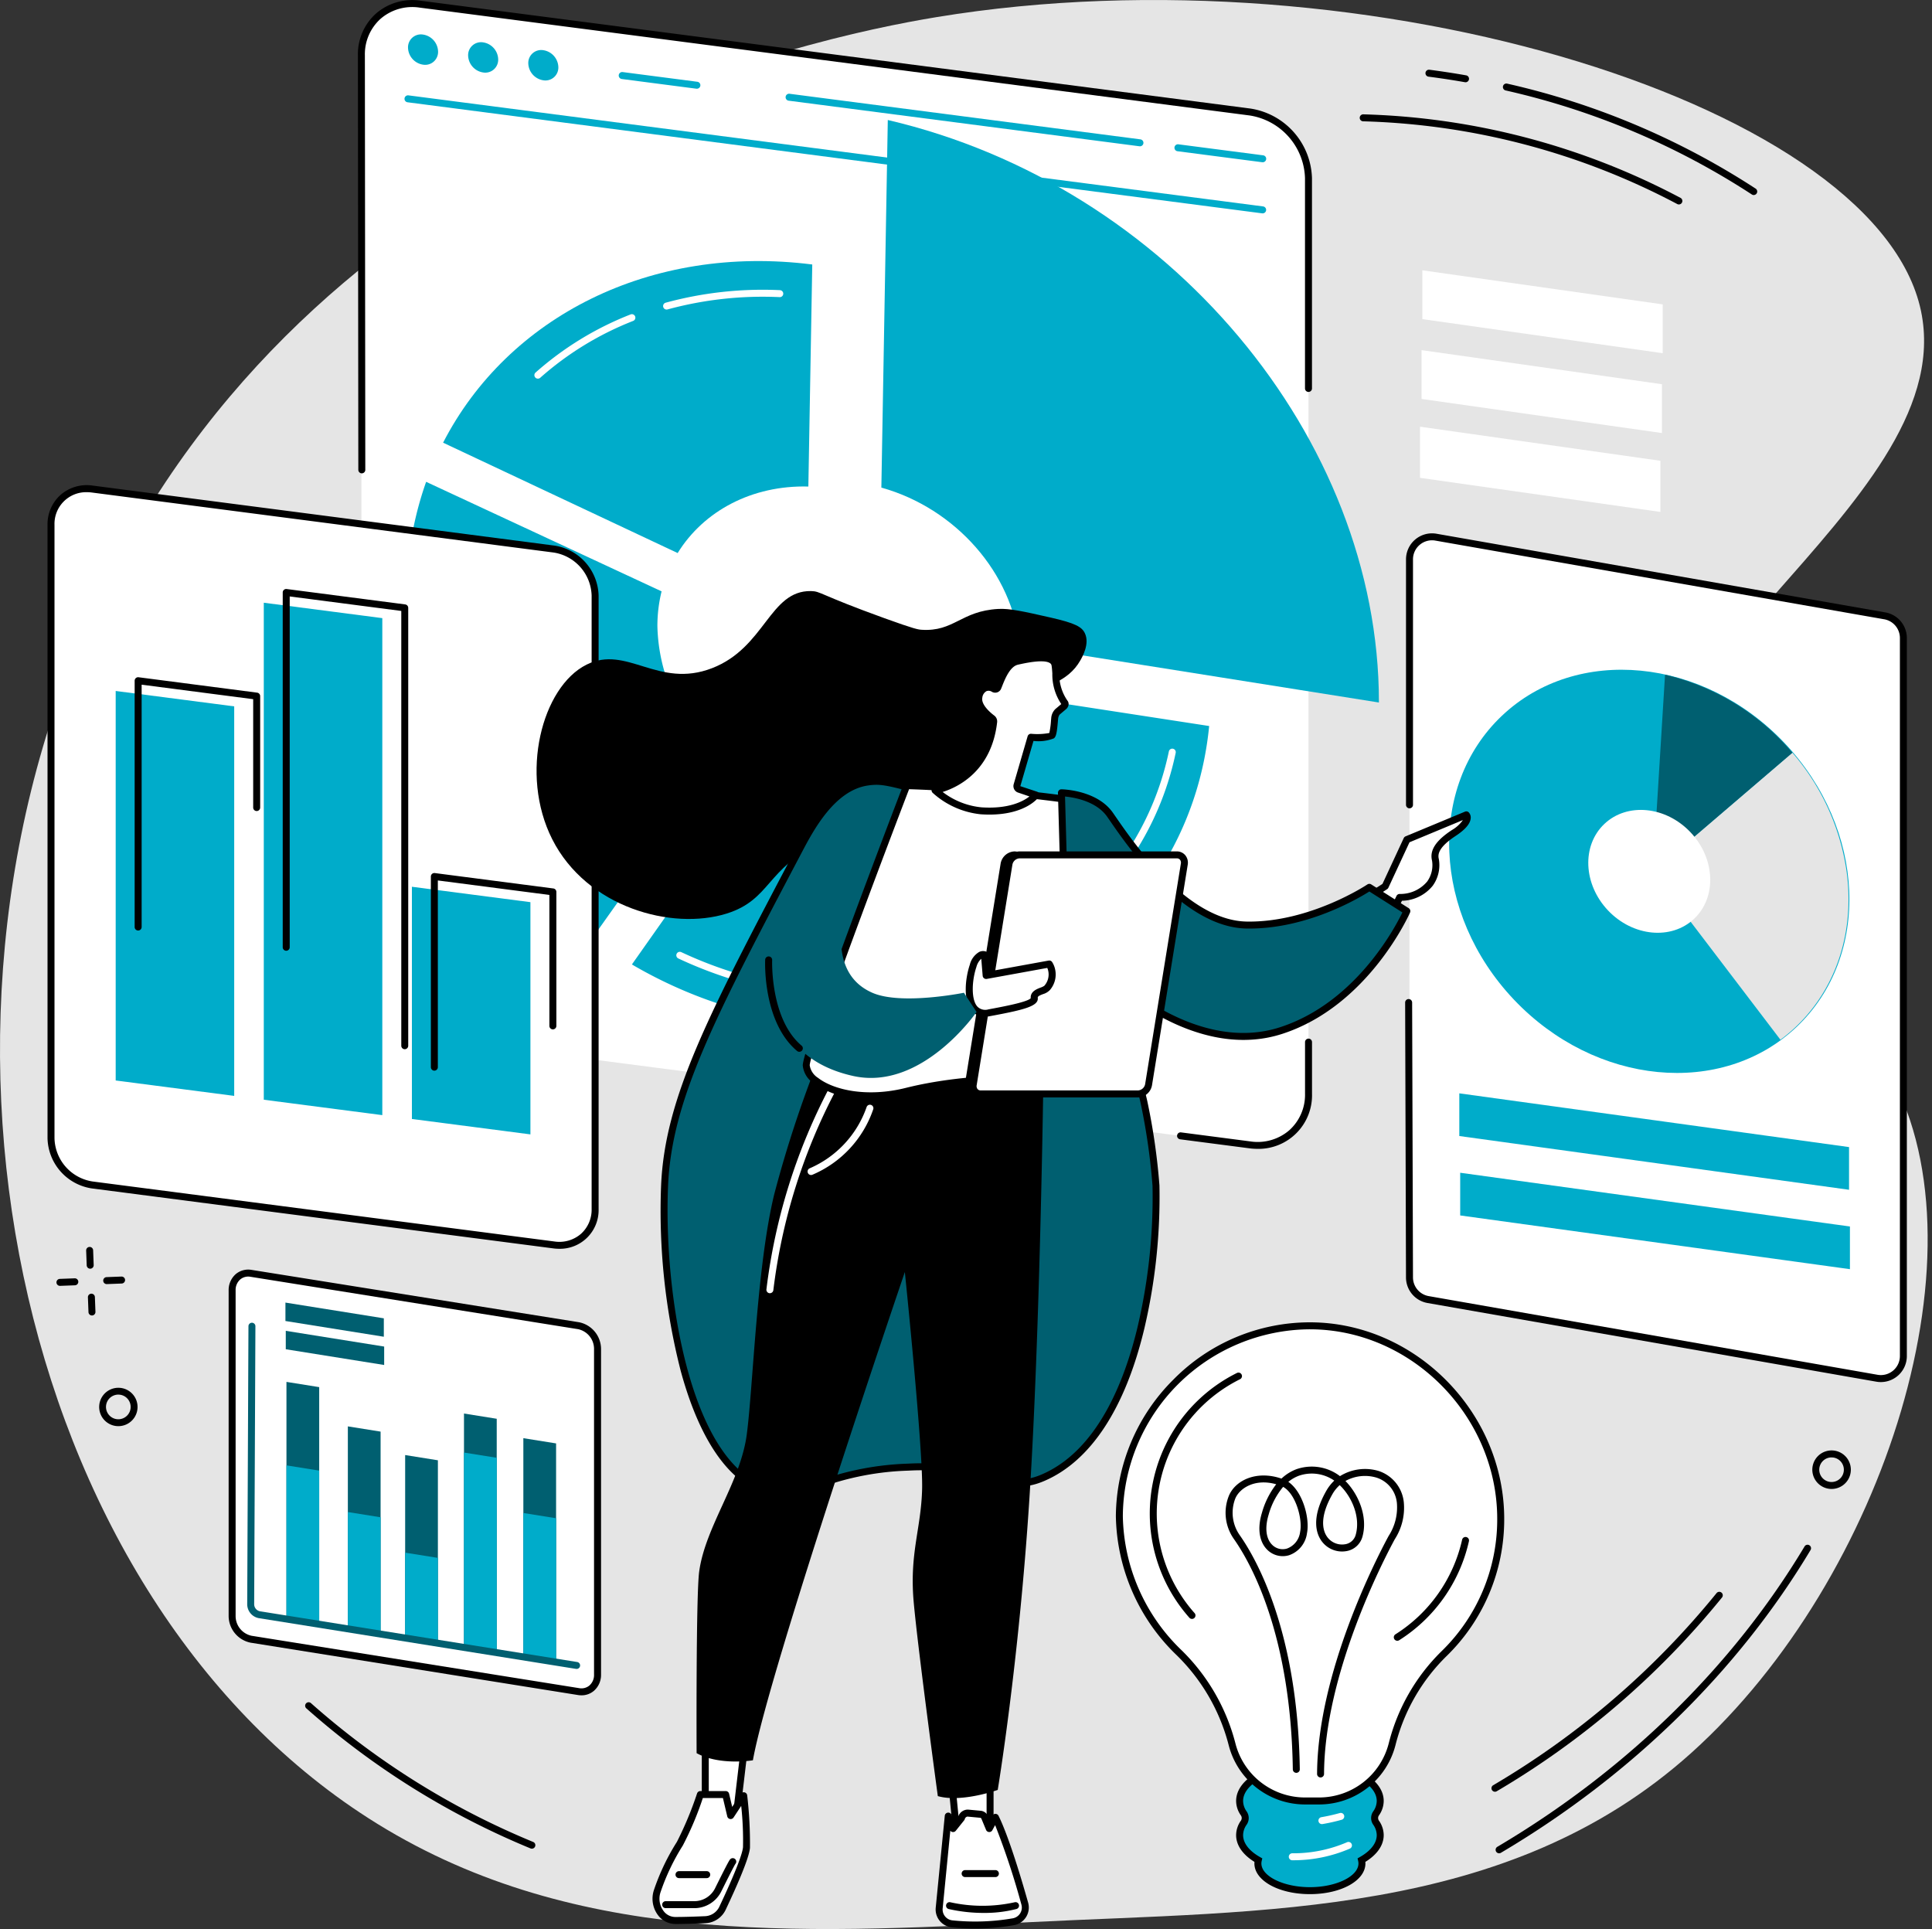
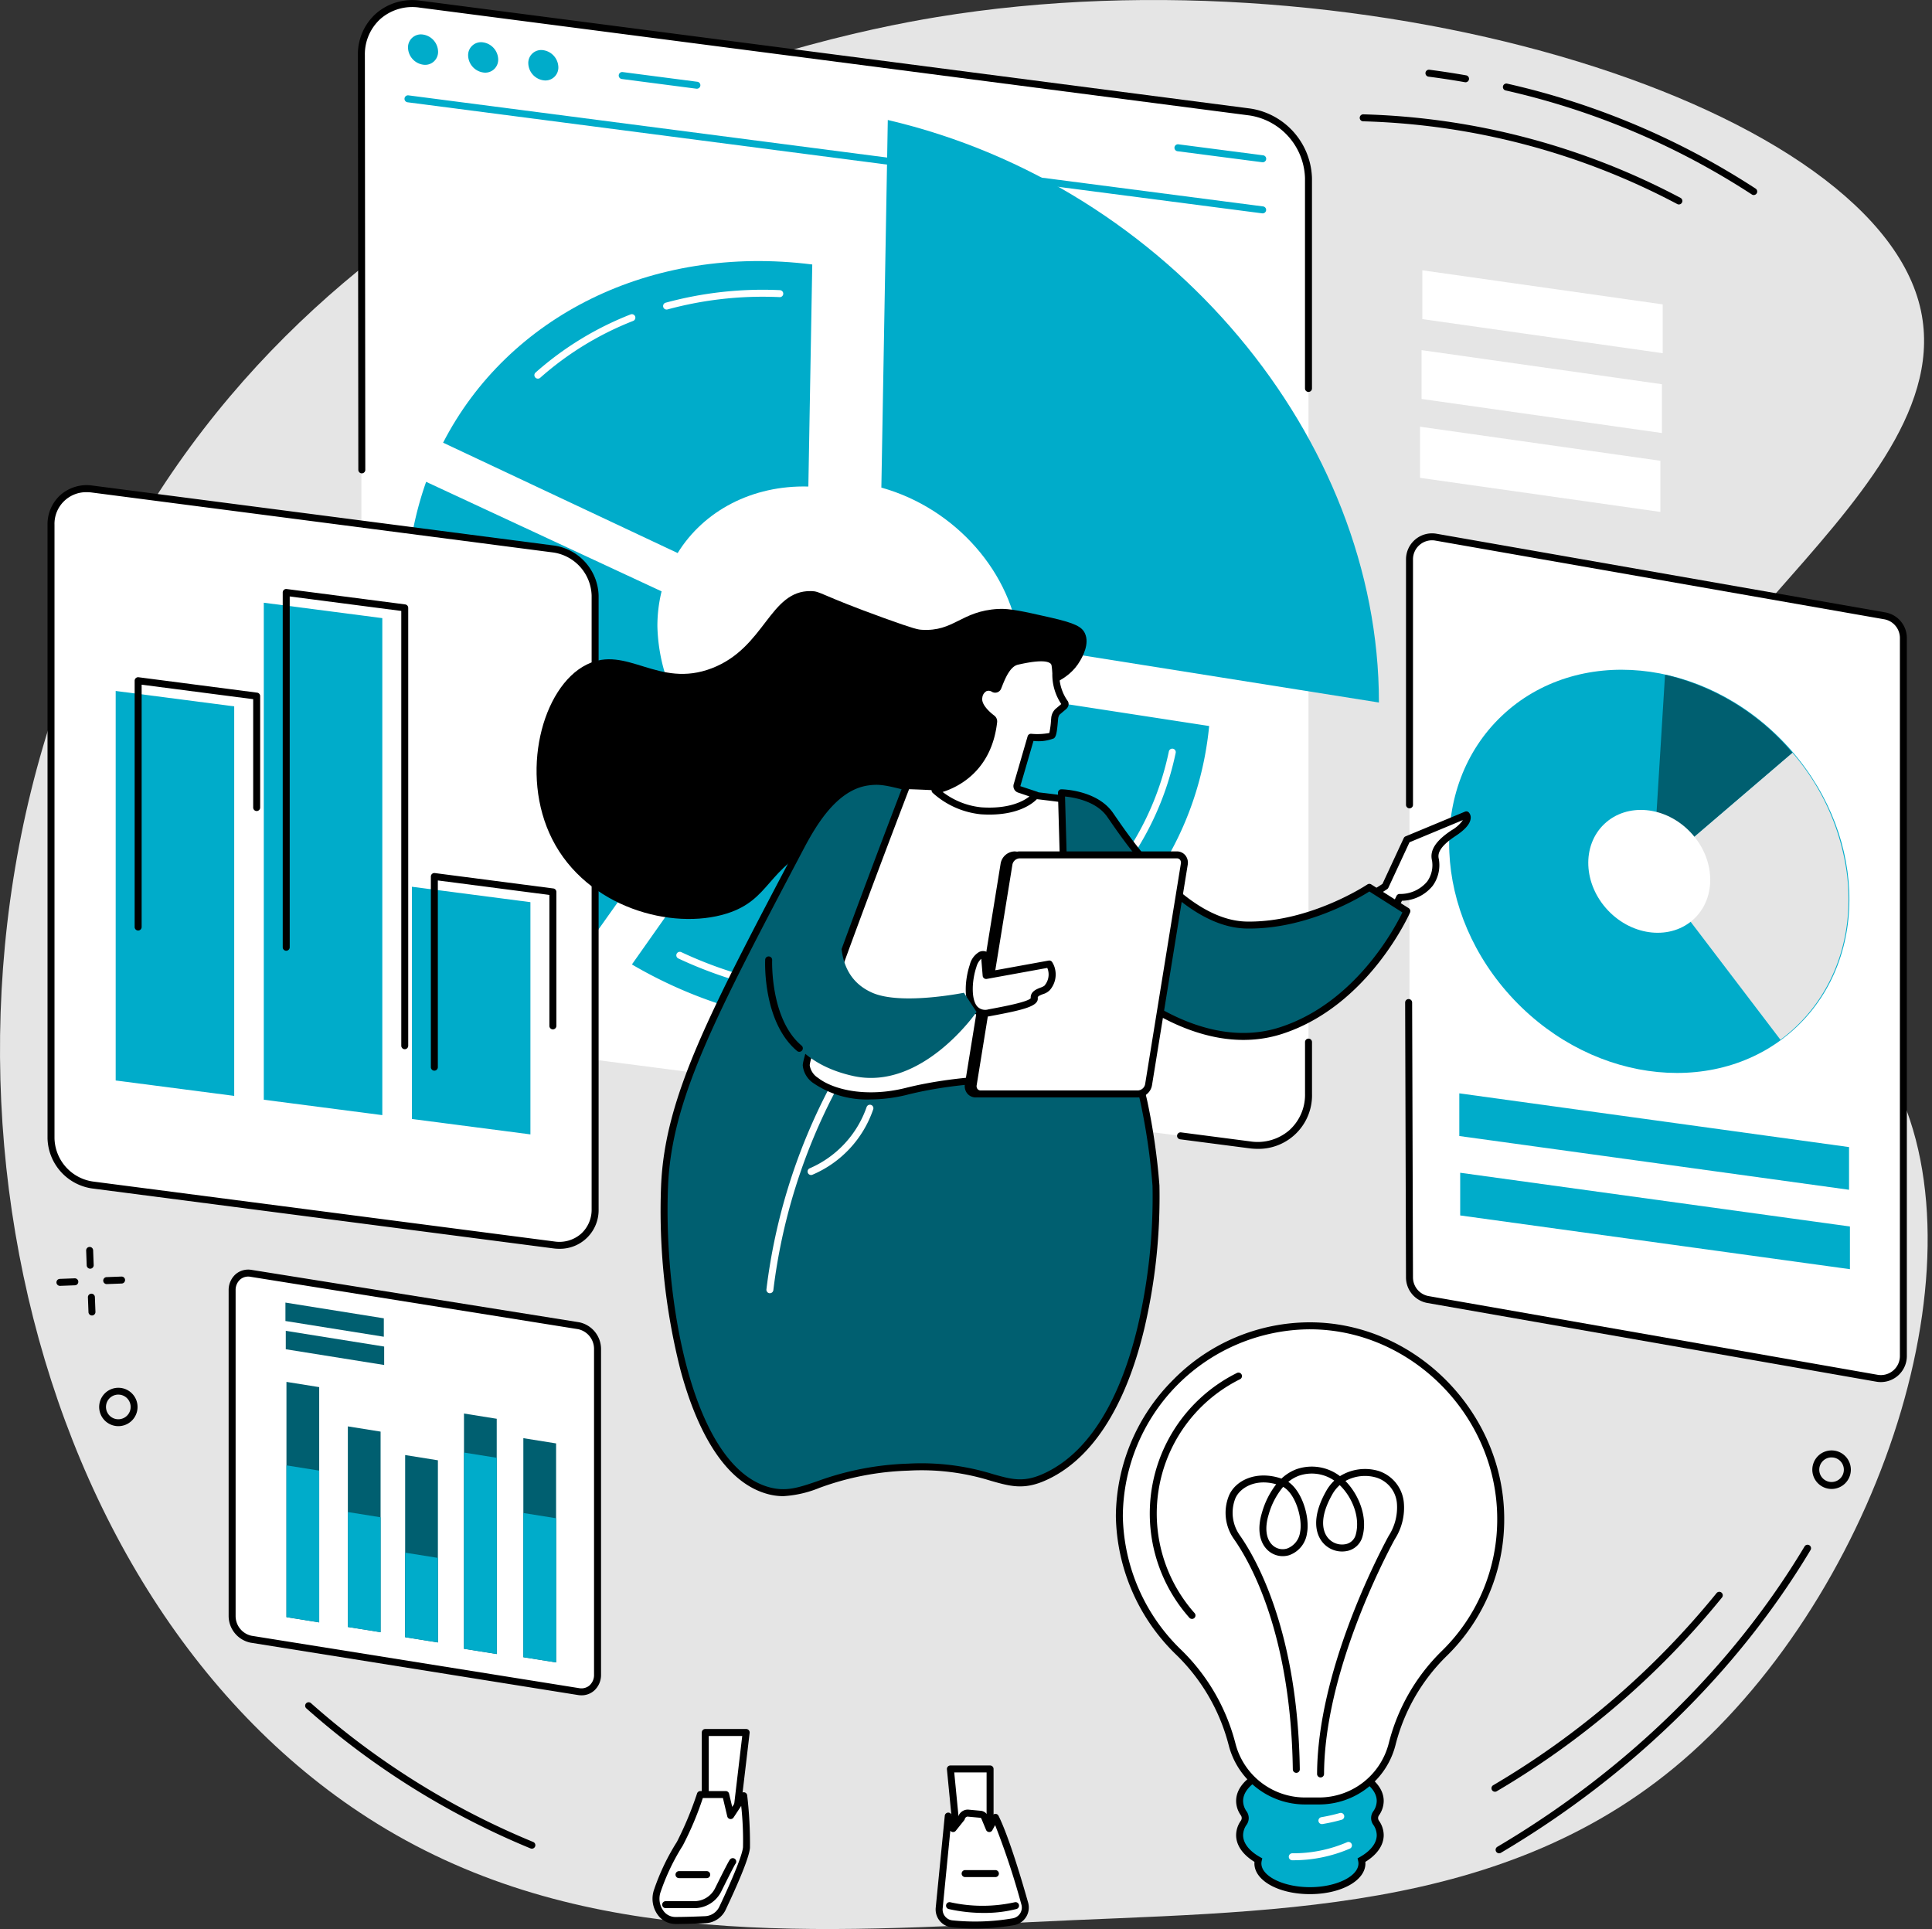
<svg xmlns="http://www.w3.org/2000/svg" width="272.586" height="272.154" viewBox="0 0 272.586 272.154">
  <rect x="0" y="0" width="272.586" height="272.154" fill="#333333" stroke="none" />
  <g id="Competitive_intelligence" data-name="Competitive intelligence" transform="translate(-2427.468 -187.034)">
    <path id="Path_952" data-name="Path 952" d="M2660.466,309.927c-9.344-26.637,42.912-51.128,38.165-78.343-5.136-29.447-78.049-52.19-139.036-42.133-18.3,3.017-85.389,17.406-116.673,79.163-31.067,61.33-13.483,142.883,36.535,174.942,28.036,17.97,60.164,16.343,93.453,14.657,32.757-1.659,67.26-.535,93.245-23.928,27.263-24.545,42.392-71.75,27.343-96.833C2683.639,321.018,2665.489,324.249,2660.466,309.927Z" fill="#e5e5e5" />
    <g id="Group_230" data-name="Group 230" transform="translate(2627.818 225.169)">
      <path id="Path_953" data-name="Path 953" d="M3072.813,314.92l-33.917-4.809v-6.887l33.917,4.809Z" transform="translate(-3038.57 -303.224)" fill="#fff" />
      <path id="Path_954" data-name="Path 954" d="M3072.48,349.24l-33.917-4.809v-6.887l33.917,4.809Z" transform="translate(-3038.346 -326.281)" fill="#fff" />
      <path id="Path_955" data-name="Path 955" d="M3071.818,382.477l-33.917-4.809v-7.215l33.917,4.809Z" transform="translate(-3037.901 -348.388)" fill="#fff" />
    </g>
    <g id="Group_236" data-name="Group 236" transform="translate(2584.906 373.592)">
      <g id="Group_235" data-name="Group 235" transform="translate(0 0)">
        <g id="Group_233" data-name="Group 233">
          <g id="Group_231" data-name="Group 231" transform="translate(16.967 61.843)">
            <path id="Path_956" data-name="Path 956" d="M2979.6,953.624a1.145,1.145,0,0,1,0-1.307,3.078,3.078,0,0,0,.583-1.757c0-2.867-4.441-5.19-9.919-5.19s-9.918,2.324-9.918,5.19a3.078,3.078,0,0,0,.583,1.757,1.146,1.146,0,0,1,0,1.307,3.078,3.078,0,0,0-.583,1.757c0,1.36,1,2.6,2.635,3.523a2.059,2.059,0,0,0-.057.471c0,2.122,3.286,3.841,7.34,3.841s7.34-1.719,7.34-3.841a2.059,2.059,0,0,0-.057-.471c1.635-.926,2.636-2.163,2.636-3.523A3.078,3.078,0,0,0,2979.6,953.624Z" transform="translate(-2959.857 -944.878)" fill="#00acca" />
            <path id="Path_957" data-name="Path 957" d="M2969.261,962.7c-4.392,0-7.832-1.9-7.832-4.333q0-.107.01-.217c-1.673-1.031-2.589-2.362-2.589-3.776a3.556,3.556,0,0,1,.669-2.036.648.648,0,0,0,0-.75,3.555,3.555,0,0,1-.669-2.035c0-3.187,4.573-5.683,10.411-5.683s10.411,2.5,10.411,5.683a3.555,3.555,0,0,1-.67,2.036.649.649,0,0,0,0,.749,3.555,3.555,0,0,1,.67,2.036c0,1.414-.916,2.745-2.589,3.776.007.073.01.146.01.217C2977.093,960.8,2973.652,962.7,2969.261,962.7Zm0-17.845c-5.109,0-9.426,2.151-9.426,4.7a2.59,2.59,0,0,0,.5,1.478,1.636,1.636,0,0,1,0,1.865,2.589,2.589,0,0,0-.5,1.478c0,1.125.847,2.224,2.385,3.094l.321.182-.083.358a1.578,1.578,0,0,0-.044.359c0,1.815,3.136,3.349,6.848,3.349s6.848-1.533,6.848-3.349a1.562,1.562,0,0,0-.044-.358l-.084-.359.321-.182c1.539-.87,2.386-1.969,2.386-3.094a2.592,2.592,0,0,0-.5-1.478,1.635,1.635,0,0,1,0-1.865,2.593,2.593,0,0,0,.5-1.478C2978.687,947.006,2974.371,944.855,2969.261,944.855Z" transform="translate(-2958.85 -943.87)" />
          </g>
          <g id="Group_232" data-name="Group 232">
            <path id="Path_958" data-name="Path 958" d="M2962.461,784.184c0-14.7-12.235-27.239-26.934-27.239a27.156,27.156,0,0,0-26.872,26.872c-.05,7.471,3.554,14.42,8.468,19.283a27.708,27.708,0,0,1,7.383,12.694l.06.233a10.629,10.629,0,0,0,10.287,7.954h1.984a10.629,10.629,0,0,0,10.287-7.954l.037-.141a27.2,27.2,0,0,1,7.27-12.651A26.533,26.533,0,0,0,2962.461,784.184Z" transform="translate(-2908.162 -756.453)" fill="#fff" />
            <path id="Path_959" data-name="Path 959" d="M2935.829,823.466h-1.984a11.123,11.123,0,0,1-10.763-8.323l-.061-.233a27.241,27.241,0,0,0-7.253-12.468,27.84,27.84,0,0,1-8.614-19.636,27.439,27.439,0,0,1,8.115-19.282,27.054,27.054,0,0,1,19.25-8.079c14.867,0,27.427,12.7,27.427,27.732a26.9,26.9,0,0,1-8.178,19.4A26.7,26.7,0,0,0,2946.629,815l-.037.141A11.123,11.123,0,0,1,2935.829,823.466Zm-1.311-67.037a26.537,26.537,0,0,0-26.38,26.383,26.852,26.852,0,0,0,8.322,18.93,28.231,28.231,0,0,1,7.513,12.92l.061.233a10.138,10.138,0,0,0,9.811,7.586h1.984a10.138,10.138,0,0,0,9.811-7.586l.037-.142a27.685,27.685,0,0,1,7.4-12.879,25.922,25.922,0,0,0,7.882-18.7C2960.96,768.678,2948.852,756.43,2934.518,756.43Z" transform="translate(-2907.154 -755.445)" />
          </g>
        </g>
        <g id="Group_234" data-name="Group 234" transform="translate(4.784 7.093)">
          <path id="Path_960" data-name="Path 960" d="M2967.7,861.3h0a.492.492,0,0,1-.49-.494c.058-14.318,8.419-30.483,10.094-33.578a7.4,7.4,0,0,0,1.168-4.628,4.16,4.16,0,0,0-2.858-3.595,5.707,5.707,0,0,0-4.405.469c1.9,1.926,3.186,5.114,2.394,7.881a2.818,2.818,0,0,1-2.311,2.022,3.565,3.565,0,0,1-3.485-1.483c-.677-.968-1.488-3.166.694-7.016a6.135,6.135,0,0,1,1.134-1.456c-.07-.049-.141-.1-.213-.141a5.559,5.559,0,0,0-4.787-.545,5.2,5.2,0,0,0-1.483.861c2.037,1.391,3.057,5.147,2.632,7.256a3.809,3.809,0,0,1-2.526,3.095,3.1,3.1,0,0,1-3.094-.788c-1.129-1.132-1.4-3.03-.733-5.206a11.751,11.751,0,0,1,2.013-4.018c-3.062-.865-5.2.6-5.779,2.028a5.505,5.505,0,0,0,.64,5.166c2.452,3.5,8.186,13.736,8.467,33.019a.492.492,0,1,1-.985.014c-.277-19.011-5.888-29.04-8.288-32.469a6.415,6.415,0,0,1-.746-6.1c.889-2.2,3.887-3.67,7.433-2.458a6.313,6.313,0,0,1,2.106-1.323,6.566,6.566,0,0,1,5.656.635c.165.1.329.219.49.343a6.7,6.7,0,0,1,5.476-.724,5.191,5.191,0,0,1,3.528,4.368,8.19,8.19,0,0,1-1.273,5.262c-1.656,3.059-9.918,19.03-9.976,33.112A.492.492,0,0,1,2967.7,861.3Zm-5.277-41a10.524,10.524,0,0,0-2.052,3.94c-.553,1.818-.375,3.358.489,4.225a2.092,2.092,0,0,0,2.112.54,2.862,2.862,0,0,0,1.845-2.347C2965.18,824.839,2964.21,821.3,2962.419,820.3Zm7.979-.245a5.128,5.128,0,0,0-1.046,1.308c-1.915,3.379-1.288,5.188-.744,5.966a2.578,2.578,0,0,0,2.516,1.076,1.831,1.831,0,0,0,1.527-1.321C2973.36,824.606,2972.147,821.731,2970.4,820.054Z" transform="translate(-2943.605 -804.182)" />
-           <path id="Path_961" data-name="Path 961" d="M3027.131,862.36a.492.492,0,0,1-.263-.909,21.31,21.31,0,0,0,9.407-13.348.492.492,0,0,1,.962.213,22.3,22.3,0,0,1-9.844,13.969A.49.49,0,0,1,3027.131,862.36Z" transform="translate(-2992.207 -824.526)" />
          <path id="Path_962" data-name="Path 962" d="M2927.687,811.808a.491.491,0,0,1-.368-.165,22.139,22.139,0,0,1,6.709-34.534.492.492,0,1,1,.438.882,21.155,21.155,0,0,0-6.411,33,.492.492,0,0,1-.367.819Z" transform="translate(-2921.731 -777.057)" />
          <path id="Path_963" data-name="Path 963" d="M2994.727,967.906a.492.492,0,0,1-.083-.977,25.5,25.5,0,0,0,2.608-.586.492.492,0,0,1,.267.948,26.556,26.556,0,0,1-2.709.609A.512.512,0,0,1,2994.727,967.906Z" transform="translate(-2970.438 -904.205)" fill="#fff" />
          <path id="Path_964" data-name="Path 964" d="M2981.986,981.391a.492.492,0,0,1,0-.985,19.124,19.124,0,0,0,7.716-1.554.492.492,0,0,1,.417.892,20.11,20.11,0,0,1-8.125,1.646Z" transform="translate(-2961.879 -912.59)" fill="#fff" />
        </g>
      </g>
    </g>
    <g id="Group_256" data-name="Group 256" transform="translate(2434.17 187.054)">
      <g id="Group_244" data-name="Group 244" transform="translate(43.795 0)">
        <g id="Group_239" data-name="Group 239">
          <path id="Path_965" data-name="Path 965" d="M2708.175,203.883l-117.082-15.214a7.106,7.106,0,0,0-8.272,7.2V325.045a9.711,9.711,0,0,0,8.272,9.347l117.082,15.214a7.106,7.106,0,0,0,8.272-7.2V213.229A9.711,9.711,0,0,0,2708.175,203.883Z" transform="translate(-2582.329 -188.105)" fill="#fff" />
          <g id="Group_238" data-name="Group 238" transform="translate(6.575 4.843)">
            <path id="Path_966" data-name="Path 966" d="M2722.429,244.653a.529.529,0,0,1-.064,0l-120.582-15.669a.492.492,0,0,1,.127-.976l120.581,15.669a.492.492,0,0,1-.063.98Z" transform="translate(-2601.354 -219.417)" fill="#00acca" />
            <g id="Group_237" data-name="Group 237" transform="translate(0.492)">
              <path id="Path_967" data-name="Path 967" d="M2607.1,204.265a1.822,1.822,0,0,1-2.121,1.845,2.49,2.49,0,0,1-2.121-2.4,1.822,1.822,0,0,1,2.121-1.846A2.49,2.49,0,0,1,2607.1,204.265Z" transform="translate(-2602.855 -201.85)" fill="#00acca" />
              <path id="Path_968" data-name="Path 968" d="M2632.947,207.624a1.822,1.822,0,0,1-2.121,1.845,2.49,2.49,0,0,1-2.121-2.4,1.822,1.822,0,0,1,2.121-1.846A2.49,2.49,0,0,1,2632.947,207.624Z" transform="translate(-2620.221 -204.107)" fill="#00acca" />
              <path id="Path_969" data-name="Path 969" d="M2658.8,210.983a1.822,1.822,0,0,1-2.121,1.845,2.49,2.49,0,0,1-2.121-2.4,1.823,1.823,0,0,1,2.121-1.846A2.49,2.49,0,0,1,2658.8,210.983Z" transform="translate(-2637.586 -206.363)" fill="#00acca" />
            </g>
            <path id="Path_970" data-name="Path 970" d="M2944.781,251.575a.469.469,0,0,1-.064,0l-11.949-1.552a.492.492,0,0,1,.127-.976l11.949,1.552a.492.492,0,0,1-.063.981Z" transform="translate(-2823.707 -233.55)" fill="#00acca" />
-             <path id="Path_971" data-name="Path 971" d="M2815.162,234.731a.531.531,0,0,1-.064,0l-49.491-6.431a.492.492,0,1,1,.127-.976l49.491,6.431a.492.492,0,0,1-.063.981Z" transform="translate(-2711.409 -218.958)" fill="#00acca" />
            <path id="Path_972" data-name="Path 972" d="M2704.472,220.348a.529.529,0,0,1-.064,0l-10.534-1.369A.492.492,0,1,1,2694,218l10.534,1.369a.492.492,0,0,1-.063.98Z" transform="translate(-2663.219 -212.696)" fill="#00acca" />
          </g>
          <path id="Path_973" data-name="Path 973" d="M2581.872,253.855a.492.492,0,0,1-.492-.492l-.059-58.506a7.688,7.688,0,0,1,2.566-5.883,7.8,7.8,0,0,1,6.262-1.8l117.082,15.214a10.229,10.229,0,0,1,8.7,9.835v29.655a.492.492,0,1,1-.985,0V212.22a9.217,9.217,0,0,0-7.843-8.859l-117.082-15.214a6.839,6.839,0,0,0-5.485,1.566,6.717,6.717,0,0,0-2.231,5.143l.059,58.506a.492.492,0,0,1-.492.493Z" transform="translate(-2581.321 -187.095)" />
          <path id="Path_974" data-name="Path 974" d="M2944.818,649.049a8.93,8.93,0,0,1-1.149-.075l-9.777-1.271a.492.492,0,0,1,.127-.976L2943.8,648a6.836,6.836,0,0,0,5.485-1.566,6.716,6.716,0,0,0,2.231-5.143v-7.3a.492.492,0,1,1,.985,0v7.3a7.554,7.554,0,0,1-7.678,7.761Z" transform="translate(-2817.886 -486.986)" />
        </g>
        <g id="Group_243" data-name="Group 243" transform="translate(6.879 16.909)">
          <g id="Group_241" data-name="Group 241" transform="translate(0 19.902)">
            <g id="Group_240" data-name="Group 240" transform="translate(5.14)">
              <path id="Path_975" data-name="Path 975" d="M2651.037,340.447c3.672-5.946,10.5-9.595,18.44-9.385l.551-31.327c-22.8-2.886-42.922,7.345-52.086,25.141Z" transform="translate(-2617.942 -299.251)" fill="#00acca" />
            </g>
            <path id="Path_976" data-name="Path 976" d="M2713.02,314.389a.492.492,0,0,1-.13-.967,52.189,52.189,0,0,1,16.116-1.769.493.493,0,0,1,.471.513.485.485,0,0,1-.513.471,51.208,51.208,0,0,0-15.812,1.735A.5.5,0,0,1,2713.02,314.389Z" transform="translate(-2676.344 -307.548)" fill="#fff" />
            <path id="Path_977" data-name="Path 977" d="M2657.68,331.172a.492.492,0,0,1-.328-.86,44.8,44.8,0,0,1,13.41-8.2.492.492,0,1,1,.361.916,43.821,43.821,0,0,0-13.116,8.024A.491.491,0,0,1,2657.68,331.172Z" transform="translate(-2639.166 -314.583)" fill="#fff" />
            <path id="Path_978" data-name="Path 978" d="M2749.541,484.58c-1.869,10.074-11.267,16.963-22.781,15.825a26.727,26.727,0,0,1-9.69-2.905L2699.1,522.991a64.384,64.384,0,0,0,27.662,8.646c28.707,2.081,51.276-16.6,53.783-42.286Z" transform="translate(-2667.321 -423.753)" fill="#00acca" />
            <path id="Path_979" data-name="Path 979" d="M2739.336,602.566h-.036c-1.085-.078-2.185-.19-3.271-.331a59.485,59.485,0,0,1-17.544-5.124.492.492,0,0,1,.417-.892,58.508,58.508,0,0,0,17.253,5.04c1.067.139,2.149.248,3.215.325a.492.492,0,0,1-.035.983Z" transform="translate(-2680.155 -498.719)" fill="#fff" />
            <path id="Path_980" data-name="Path 980" d="M2816.164,543.562a.492.492,0,0,1-.069-.98c18.844-2.69,33.4-15.758,37.076-33.292a.492.492,0,1,1,.963.2c-3.764,17.945-18.641,31.316-37.9,34.065A.512.512,0,0,1,2816.164,543.562Z" transform="translate(-2745.635 -440.091)" fill="#fff" />
            <path id="Path_981" data-name="Path 981" d="M2628.431,458.581l18.137-25.552a24.9,24.9,0,0,1-8.912-18.515,20.36,20.36,0,0,1,.592-4.914l-33.221-15.452a48.049,48.049,0,0,0-2.747,16.2C2602.28,429.442,2612.754,447.24,2628.431,458.581Z" transform="translate(-2602.28 -363.001)" fill="#00acca" />
          </g>
          <g id="Group_242" data-name="Group 242" transform="translate(66.975)">
            <path id="Path_982" data-name="Path 982" d="M2806.341,290.477c10.485,2.923,18.547,12.1,19.5,22.262l50.7,8.057c0-.021,0-.043,0-.064,0-37.19-29.632-72.868-69.292-82.118Z" transform="translate(-2806.341 -238.613)" fill="#00acca" />
          </g>
        </g>
      </g>
      <g id="Group_248" data-name="Group 248" transform="translate(0 68.434)">
        <g id="Group_245" data-name="Group 245">
          <path id="Path_983" data-name="Path 983" d="M2520.341,405.617l-65.143-8.465a4.993,4.993,0,0,0-5.813,5.057v86.556a6.824,6.824,0,0,0,5.813,6.568l65.143,8.465a4.993,4.993,0,0,0,5.813-5.057V412.185A6.824,6.824,0,0,0,2520.341,405.617Z" transform="translate(-2448.894 -396.61)" fill="#fff" />
          <path id="Path_984" data-name="Path 984" d="M2520.1,503.332a6.381,6.381,0,0,1-.827-.054l-65.143-8.465a7.338,7.338,0,0,1-6.241-7.056V401.2a5.547,5.547,0,0,1,1.853-4.244,5.631,5.631,0,0,1,4.516-1.3l65.143,8.465a7.338,7.338,0,0,1,6.241,7.056v86.555a5.454,5.454,0,0,1-5.541,5.6Zm-66.667-106.745a4.47,4.47,0,0,0-4.56,4.615v86.555a6.326,6.326,0,0,0,5.384,6.079L2519.4,502.3a4.659,4.659,0,0,0,3.739-1.065,4.574,4.574,0,0,0,1.518-3.5V411.177a6.326,6.326,0,0,0-5.384-6.079l-65.143-8.465A5.4,5.4,0,0,0,2453.431,396.587Z" transform="translate(-2447.886 -395.602)" />
        </g>
        <g id="Group_246" data-name="Group 246" transform="translate(9.619 16.581)">
          <path id="Path_985" data-name="Path 985" d="M2493.915,541.181l-16.722-2.173V484.054l16.722,2.173Z" transform="translate(-2477.192 -471.605)" fill="#00acca" />
          <path id="Path_986" data-name="Path 986" d="M2557.583,518.414l-16.722-2.173V446.122l16.722,2.173Z" transform="translate(-2519.964 -446.122)" fill="#00acca" />
          <path id="Path_987" data-name="Path 987" d="M2621.251,603.151l-16.722-2.173V568.215l16.722,2.173Z" transform="translate(-2562.735 -528.143)" fill="#00acca" />
        </g>
        <g id="Group_247" data-name="Group 247" transform="translate(12.296 14.642)">
          <path id="Path_988" data-name="Path 988" d="M2485.844,513.879a.492.492,0,0,1-.492-.492v-34.75a.492.492,0,0,1,.556-.488l16.723,2.173a.493.493,0,0,1,.429.488v15.722a.492.492,0,1,1-.985,0v-15.29l-15.738-2.045v34.189A.492.492,0,0,1,2485.844,513.879Z" transform="translate(-2485.351 -465.696)" />
          <path id="Path_989" data-name="Path 989" d="M2566.235,505.145a.493.493,0,0,1-.492-.492V443.311L2550,441.266v49.492a.492.492,0,1,1-.985,0V440.706a.491.491,0,0,1,.556-.488l16.722,2.173a.493.493,0,0,1,.429.488v61.774A.493.493,0,0,1,2566.235,505.145Z" transform="translate(-2528.123 -440.213)" />
          <path id="Path_990" data-name="Path 990" d="M2613.18,590.19a.492.492,0,0,1-.492-.492V562.8a.492.492,0,0,1,.556-.488l16.722,2.173a.493.493,0,0,1,.429.488v18.9a.492.492,0,0,1-.985,0V565.4l-15.738-2.045V589.7A.492.492,0,0,1,2613.18,590.19Z" transform="translate(-2570.895 -522.234)" />
        </g>
      </g>
      <g id="Group_252" data-name="Group 252" transform="translate(25.557 179.102)">
        <g id="Group_249" data-name="Group 249">
          <path id="Path_991" data-name="Path 991" d="M2576.142,793.333l-46.222-7.391a3.348,3.348,0,0,1-2.667-3.251v-45.97a2.283,2.283,0,0,1,2.667-2.4l46.222,7.391a3.349,3.349,0,0,1,2.666,3.251v45.97A2.282,2.282,0,0,1,2576.142,793.333Z" transform="translate(-2526.76 -733.798)" fill="#fff" />
          <path id="Path_992" data-name="Path 992" d="M2575.538,792.85a3.023,3.023,0,0,1-.482-.039l-46.222-7.391a3.861,3.861,0,0,1-3.081-3.737v-45.97a2.976,2.976,0,0,1,1-2.285,2.728,2.728,0,0,1,2.239-.6l46.222,7.391a3.862,3.862,0,0,1,3.081,3.737v45.97a2.976,2.976,0,0,1-1,2.285A2.678,2.678,0,0,1,2575.538,792.85Zm-.327-1.011a1.758,1.758,0,0,0,1.445-.376,1.97,1.97,0,0,0,.651-1.536v-45.97a2.844,2.844,0,0,0-2.252-2.765l-46.222-7.391a1.757,1.757,0,0,0-1.445.376,1.97,1.97,0,0,0-.651,1.536v45.97a2.844,2.844,0,0,0,2.252,2.765Z" transform="translate(-2525.753 -732.79)" />
        </g>
        <g id="Group_250" data-name="Group 250" transform="translate(8.157 15.84)">
          <path id="Path_993" data-name="Path 993" d="M2555.227,814.981l-4.62-.739V781.051l4.62.739Z" transform="translate(-2550.607 -781.051)" fill="#005f70" />
          <path id="Path_994" data-name="Path 994" d="M2555.227,839.087l-4.62-.739V816.935l4.62.739Z" transform="translate(-2550.607 -805.157)" fill="#00acca" />
          <path id="Path_995" data-name="Path 995" d="M2581.62,829.219l-4.62-.739v-28.3l4.62.739Z" transform="translate(-2568.338 -793.904)" fill="#005f70" />
          <path id="Path_996" data-name="Path 996" d="M2581.62,853.952l-4.62-.739V837l4.62.739Z" transform="translate(-2568.338 -818.637)" fill="#00acca" />
          <path id="Path_997" data-name="Path 997" d="M2606.253,838.946l-4.62-.739v-25.7l4.62.739Z" transform="translate(-2584.886 -802.185)" fill="#005f70" />
          <path id="Path_998" data-name="Path 998" d="M2606.253,867.123l-4.62-.739V854.454l4.62.739Z" transform="translate(-2584.886 -830.362)" fill="#00acca" />
          <path id="Path_999" data-name="Path 999" d="M2631.546,828.582l-4.62-.739V794.652l4.62.739Z" transform="translate(-2601.878 -790.188)" fill="#005f70" />
          <path id="Path_1000" data-name="Path 1000" d="M2631.546,839.853l-4.62-.739V811.429l4.62.739Z" transform="translate(-2601.878 -801.459)" fill="#00acca" />
          <path id="Path_1001" data-name="Path 1001" d="M2657.06,836.891l-4.62-.739v-30.9l4.62.739Z" transform="translate(-2619.017 -797.311)" fill="#005f70" />
          <path id="Path_1002" data-name="Path 1002" d="M2657.06,858.493l-4.62-.739V837.412l4.62.739Z" transform="translate(-2619.017 -818.913)" fill="#00acca" />
        </g>
-         <path id="Path_1003" data-name="Path 1003" d="M2580.2,804.465a.492.492,0,0,1-.078-.007l-44.771-7.159a2,2,0,0,1-1.62-1.965l.175-39.221a.492.492,0,0,1,.492-.49h0a.492.492,0,0,1,.49.495l-.175,39.221a1.02,1.02,0,0,0,.792.989l44.771,7.159a.492.492,0,0,1-.078.979Z" transform="translate(-2531.111 -748.129)" fill="#005f70" />
        <g id="Group_251" data-name="Group 251" transform="translate(8.013 4.651)">
          <path id="Path_1004" data-name="Path 1004" d="M2564.049,751.78l-13.882-2.22v-2.6l13.882,2.22Z" transform="translate(-2550.167 -746.96)" fill="#005f70" />
          <path id="Path_1005" data-name="Path 1005" d="M2564.2,763.921l-13.882-2.22v-2.6l13.882,2.22Z" transform="translate(-2550.27 -755.117)" fill="#005f70" />
        </g>
      </g>
      <g id="Group_255" data-name="Group 255" transform="translate(186.1 75.226)">
        <path id="Path_1006" data-name="Path 1006" d="M3099.327,536.5,3036,525.4a3.179,3.179,0,0,1-2.63-3.131v-101.3a3.179,3.179,0,0,1,3.728-3.131l63.325,11.1a3.178,3.178,0,0,1,2.63,3.131v101.3A3.179,3.179,0,0,1,3099.327,536.5Z" transform="translate(-3027.309 -417.302)" fill="#fff" />
        <g id="Group_254" data-name="Group 254" transform="translate(0 7.646)">
          <g id="Group_253" data-name="Group 253">
            <ellipse id="Ellipse_27" data-name="Ellipse 27" cx="26.309" cy="30.232" rx="26.309" ry="30.232" transform="translate(0 36.2) rotate(-43.47)" fill="#00acca" />
            <path id="Path_1007" data-name="Path 1007" d="M3137.992,527.432l18,23.644c6.869-5.076,10.677-13.789,9.341-23.7a32.749,32.749,0,0,0-7.658-16.8Z" transform="translate(-3097.592 -487.279)" fill="#e5e5e5" />
            <path id="Path_1008" data-name="Path 1008" d="M3139.71,477.051l-1.718,27.858,19.686-16.847A33.43,33.43,0,0,0,3139.71,477.051Z" transform="translate(-3097.592 -464.756)" fill="#005f70" />
            <ellipse id="Ellipse_28" data-name="Ellipse 28" cx="8.017" cy="9.212" rx="8.017" ry="9.212" transform="translate(27.736 38.87) rotate(-43.47)" fill="#fff" />
          </g>
          <path id="Path_1009" data-name="Path 1009" d="M3109.777,670.618l-54.988-7.582v-6.023l54.988,7.582Z" transform="translate(-3041.697 -585.653)" fill="#00acca" />
          <path id="Path_1010" data-name="Path 1010" d="M3110.153,704.753l-54.988-7.582v-6.023l54.988,7.582Z" transform="translate(-3041.949 -608.584)" fill="#00acca" />
        </g>
        <path id="Path_1011" data-name="Path 1011" d="M3098.625,536.038a3.67,3.67,0,0,1-.637-.055l-63.325-11.1a3.665,3.665,0,0,1-3.037-3.616l-.12-38.77A.492.492,0,0,1,3032,482h0a.492.492,0,0,1,.492.491l.12,38.771a2.683,2.683,0,0,0,2.223,2.648l63.325,11.1a2.687,2.687,0,0,0,3.151-2.646v-101.3a2.683,2.683,0,0,0-2.223-2.646l-63.325-11.1a2.686,2.686,0,0,0-3.15,2.646V454.6a.492.492,0,1,1-.985,0V419.967a3.671,3.671,0,0,1,4.3-3.616l63.325,11.1a3.666,3.666,0,0,1,3.038,3.616v101.3a3.672,3.672,0,0,1-3.668,3.671Z" transform="translate(-3026.056 -416.296)" />
      </g>
    </g>
    <g id="Group_274" data-name="Group 274" transform="translate(2503.171 270.424)">
      <path id="Path_1012" data-name="Path 1012" d="M2723.255,443.631c1.631-.09,3.551.345,7.388,1.214,3.458.783,4.415,1.31,4.841,2.215.7,1.482-.344,3.309-.656,3.856-1.768,3.1-5,3.506-7.138,4.923-6.9,4.582-3.384,12.364-9.108,17.231-5.453,4.636-10.546-.811-20.349,3.61-7.718,3.48-7,7.956-13.292,9.928-7.687,2.409-19.731-.829-24.616-10.5-4.645-9.2-1.434-21.479,4.841-24.616,5.7-2.849,10.1,3.446,17.723.492,7.511-2.912,8.09-10.975,13.951-10.874,1.4.024,1.108.48,10.337,3.817,4.274,1.545,4.787,1.61,5.251,1.641C2717.026,446.874,2717.984,443.92,2723.255,443.631Z" transform="translate(-2658.121 -441.109)" />
      <g id="Group_257" data-name="Group 257" transform="translate(17.498 26.345)">
        <path id="Path_1013" data-name="Path 1013" d="M2776.572,545.795c3.284,20.108,3.665,20.4,4.108,22.511a88.653,88.653,0,0,1,1.664,11.626c.313,4.95-.617,34.677-15.983,41.223-5.548,2.364-7.156-1.981-18.971-1.509-12.108.483-14.562,4.792-19.845,3.282-11.433-3.267-15.167-27.8-14.538-42.956.513-12.346,6.657-24,18.945-47.319,1.872-3.551,4.868-8.974,9.694-9.665,2.212-.316,3.1.023,11.979,2.462,9.662,2.653,12.115-.169,16.262,2.445C2774.173,530.593,2774.929,535.732,2776.572,545.795Z" transform="translate(-2712.446 -522.392)" fill="#005f70" />
        <path id="Path_1014" data-name="Path 1014" d="M2728.736,622.727a8.4,8.4,0,0,1-2.338-.341c-6.657-1.9-10.272-10.492-12.132-17.363a91.167,91.167,0,0,1-2.762-26.087c.518-12.457,6.695-24.177,19-47.528,1.69-3.207,4.835-9.175,10.06-9.923,2.106-.3,2.991-.057,9.882,1.842l2.3.632a31.568,31.568,0,0,0,10.154,1.218c2.274-.046,4.07-.082,6.241,1.285,4.383,2.762,5.192,7.725,6.8,17.612l.1.626c2.732,16.73,3.445,19.7,3.87,21.47.086.357.159.662.234,1.019a89.977,89.977,0,0,1,1.673,11.7,81.3,81.3,0,0,1-2.124,20.158c-2.694,11.3-7.589,18.751-14.157,21.549-2.954,1.259-4.868.714-7.518-.04a32.815,32.815,0,0,0-11.627-1.43,39.606,39.606,0,0,0-12.542,2.43A15.884,15.884,0,0,1,2728.736,622.727Zm13.127-100.36a7.963,7.963,0,0,0-1.159.094c-4.727.676-7.72,6.356-9.328,9.407-12.238,23.22-18.381,34.874-18.888,47.11-.655,15.762,3.312,39.357,14.181,42.462,2.43.695,4.2.093,6.87-.819a41,41,0,0,1,12.82-2.482,34.078,34.078,0,0,1,11.936,1.467c2.546.724,4.229,1.2,6.862.081,7.92-3.374,11.759-13.212,13.585-20.871a80.158,80.158,0,0,0,2.1-19.868,88.971,88.971,0,0,0-1.653-11.551c-.074-.352-.146-.649-.229-1-.429-1.786-1.147-4.775-3.885-21.541l-.1-.627c-1.565-9.6-2.351-14.413-6.358-16.938-1.92-1.211-3.421-1.18-5.7-1.134a32.842,32.842,0,0,1-10.435-1.252l-2.3-.633C2744.923,522.826,2743.254,522.366,2741.863,522.366Z" transform="translate(-2711.433 -521.378)" />
      </g>
      <g id="Group_262" data-name="Group 262" transform="translate(16.363 63.59)">
        <g id="Group_258" data-name="Group 258" transform="translate(41.533 102.098)">
          <path id="Path_1015" data-name="Path 1015" d="M2841.621,947.431v9.724l-4.679-.285-.921-9.439Z" transform="translate(-2835.529 -946.939)" fill="#fff" />
          <path id="Path_1016" data-name="Path 1016" d="M2840.613,956.64h-.03l-4.679-.285a.493.493,0,0,1-.46-.443l-.921-9.439a.492.492,0,0,1,.49-.54h5.6a.492.492,0,0,1,.492.492v9.724a.492.492,0,0,1-.492.492Zm-4.23-1.243,3.738.228v-8.709h-4.565Z" transform="translate(-2834.521 -945.931)" />
        </g>
        <g id="Group_259" data-name="Group 259" transform="translate(39.943 108.323)">
          <path id="Path_1017" data-name="Path 1017" d="M2832.985,982.023a31.806,31.806,0,0,0,8.657-.289,2.035,2.035,0,0,0,1.618-2.555,90.981,90.981,0,0,0-4.144-12.174l-.864,1.577-.691-1.665a.722.722,0,0,0-.552-.348l-1.794-.167a.936.936,0,0,0-.889.7l-1.182,1.476-.682-1.754-1.276,12.974A2.03,2.03,0,0,0,2832.985,982.023Z" transform="translate(-2830.684 -965.907)" fill="#fff" />
          <path id="Path_1018" data-name="Path 1018" d="M2835.231,981.677a31.163,31.163,0,0,1-3.306-.173,2.529,2.529,0,0,1-2.236-2.758l1.277-12.974a.492.492,0,0,1,.949-.13l.372.957.582-.727a1.434,1.434,0,0,1,1.385-.97l1.794.167a1.219,1.219,0,0,1,.928.584.456.456,0,0,1,.033.065l.3.716.371-.676a.5.5,0,0,1,.441-.256.491.491,0,0,1,.431.273c1.523,3.073,3.428,9.6,4.177,12.259a2.528,2.528,0,0,1-2.009,3.174A32.45,32.45,0,0,1,2835.231,981.677Zm-3.483-13.8-1.079,10.967a1.542,1.542,0,0,0,1.362,1.683,31.248,31.248,0,0,0,8.52-.285,1.553,1.553,0,0,0,1.048-.7,1.518,1.518,0,0,0,.18-1.237,107.237,107.237,0,0,0-3.708-11.214l-.394.72a.486.486,0,0,1-.458.255.492.492,0,0,1-.428-.3l-.673-1.622a.233.233,0,0,0-.162-.09l-1.794-.167a.49.49,0,0,0-.358.3.491.491,0,0,1-.1.222l-1.182,1.476a.492.492,0,0,1-.774-.006Z" transform="translate(-2829.677 -964.9)" />
        </g>
        <path id="Path_1019" data-name="Path 1019" d="M2839.509,1006.2a22.422,22.422,0,0,1-4.984-.549.492.492,0,0,1,.239-.955,20.919,20.919,0,0,0,9.069,0,.492.492,0,1,1,.25.952A18.122,18.122,0,0,1,2839.509,1006.2Z" transform="translate(-2792.74 -883.298)" />
        <path id="Path_1020" data-name="Path 1020" d="M2845.619,991.9h-4.27a.492.492,0,0,1,0-.985h4.27a.492.492,0,1,1,0,.985Z" transform="translate(-2797.244 -874.054)" />
        <g id="Group_260" data-name="Group 260" transform="translate(6.948 96.953)">
          <path id="Path_1021" data-name="Path 1021" d="M2736.413,931.755l-1.383,11.724-4.385-.152V931.755Z" transform="translate(-2730.152 -931.263)" fill="#fff" />
          <path id="Path_1022" data-name="Path 1022" d="M2734.023,942.964h-.017l-4.385-.152a.492.492,0,0,1-.475-.492V930.747a.492.492,0,0,1,.492-.492h5.769a.492.492,0,0,1,.489.55l-1.384,11.724A.492.492,0,0,1,2734.023,942.964Zm-3.893-1.12,3.457.12,1.265-10.724h-4.722Z" transform="translate(-2729.145 -930.255)" />
        </g>
        <g id="Group_261" data-name="Group 261" transform="translate(0 105.708)">
          <path id="Path_1023" data-name="Path 1023" d="M2721.854,958.6a59.667,59.667,0,0,1,.39,7.3c-.125,1.5-2.181,6.026-3.341,8.479a2.829,2.829,0,0,1-2.395,1.7c-1.23.053-2.942.115-4.322.116-1.9,0-3.2-2.156-2.527-4.168a31.25,31.25,0,0,1,3.181-6.663,48.966,48.966,0,0,0,2.895-6.937h3.573l.7,2.968Z" transform="translate(-2708.985 -957.939)" fill="#fff" />
          <path id="Path_1024" data-name="Path 1024" d="M2711.174,975.683a3.063,3.063,0,0,1-2.491-1.329,3.869,3.869,0,0,1-.5-3.489,31.678,31.678,0,0,1,3.232-6.768,48.818,48.818,0,0,0,2.845-6.832.492.492,0,0,1,.466-.334h3.574a.493.493,0,0,1,.479.379l.438,1.857,1.215-1.844a.492.492,0,0,1,.9.218,58.831,58.831,0,0,1,.391,7.4c-.124,1.488-1.91,5.524-3.386,8.648a3.333,3.333,0,0,1-2.819,1.982c-1.21.053-2.945.116-4.343.117Zm3.9-17.768a44.627,44.627,0,0,1-2.83,6.707,30.7,30.7,0,0,0-3.131,6.557,2.88,2.88,0,0,0,.365,2.6,2.064,2.064,0,0,0,1.691.919h0c1.38,0,3.1-.064,4.3-.116a2.352,2.352,0,0,0,1.971-1.419c2.009-4.249,3.21-7.278,3.3-8.309a44.821,44.821,0,0,0-.254-5.828l-1.077,1.635a.492.492,0,0,1-.89-.158l-.611-2.589Z" transform="translate(-2707.976 -956.931)" />
        </g>
        <path id="Path_1025" data-name="Path 1025" d="M2716.688,992.833h0l-4.07,0a.492.492,0,0,1,0-.985h0l4.069,0h0a3.279,3.279,0,0,0,2.926-1.877c1.932-3.9,2.035-3.982,2.154-4.079a.492.492,0,0,1,.68.708c-.07.106-.4.683-1.952,3.809A4.257,4.257,0,0,1,2716.688,992.833Zm5.7-6.179h0Z" transform="translate(-2710.762 -870.604)" />
        <path id="Path_1026" data-name="Path 1026" d="M2722.256,992.343h-3.912a.492.492,0,1,1,0-.985h3.912a.492.492,0,1,1,0,.985Z" transform="translate(-2714.61 -874.351)" />
-         <path id="Path_1027" data-name="Path 1027" d="M2775.817,640.229s-.466,35.781-1.97,59.075-4.469,41.1-4.469,41.1-5.1,1.834-8.453.874c0,0-2.774-20.434-3.4-27.341s1.043-10.334,1.184-15.987-2.436-30.611-2.436-30.611-19.237,56.423-21.438,68.885c0,0-4.659.79-7.943-1.005,0,0-.1-22.189.364-25.617.863-6.352,5.824-12.605,6.715-19.352s1.408-23.678,3.862-33.834a166.162,166.162,0,0,1,7.268-21.565Z" transform="translate(-2720.674 -634.857)" />
        <path id="Path_1028" data-name="Path 1028" d="M2775.123,671.8a.492.492,0,0,1-.187-.948,14.657,14.657,0,0,0,8.018-8.628.493.493,0,0,1,.946.276,15.435,15.435,0,0,1-8.59,9.263A.489.489,0,0,1,2775.123,671.8Z" transform="translate(-2752.753 -653.006)" fill="#fff" />
        <path id="Path_1029" data-name="Path 1029" d="M2757.419,682.8a.468.468,0,0,1-.064,0,.492.492,0,0,1-.425-.552,82.505,82.505,0,0,1,8.951-28.579.492.492,0,0,1,.847.5,81.5,81.5,0,0,0-8.822,28.2A.492.492,0,0,1,2757.419,682.8Z" transform="translate(-2740.86 -647.33)" fill="#fff" />
      </g>
      <g id="Group_271" data-name="Group 271" transform="translate(32.248 26.958)">
        <g id="Group_263" data-name="Group 263" transform="translate(81.526 4.121)">
          <path id="Path_1030" data-name="Path 1030" d="M3023.194,537.3l-8.385,3.486-3.062,6.586a36.2,36.2,0,0,1-5.475,3.015c.331.706.658,1.413.968,2.126.5,1.159.988,2.327,1.47,3.5a24.2,24.2,0,0,0,5.075-7.06c5.172-.3,5.3-4.291,5.045-5.324s.215-2.208,2.593-3.769C3024.023,538.146,3023.194,537.3,3023.194,537.3Z" transform="translate(-3005.78 -536.808)" fill="#fff" />
          <path id="Path_1031" data-name="Path 1031" d="M3007.7,555.494a.493.493,0,0,1-.455-.3c-.436-1.057-.944-2.286-1.466-3.487-.312-.717-.647-1.44-.963-2.114a.493.493,0,0,1,.247-.659,35.827,35.827,0,0,0,5.286-2.9l3-6.46a.49.49,0,0,1,.257-.247l8.385-3.486a.492.492,0,0,1,.54.11,1.08,1.08,0,0,1,.26.873c-.081.75-.791,1.57-2.111,2.438-2.457,1.615-2.538,2.622-2.385,3.24a4.964,4.964,0,0,1-.853,3.789,5.714,5.714,0,0,1-4.341,2.123,25.465,25.465,0,0,1-5.057,6.94A.492.492,0,0,1,3007.7,555.494Zm-1.781-5.87c.254.547.515,1.117.763,1.686.415.955.821,1.925,1.188,2.814a23.569,23.569,0,0,0,4.449-6.371.493.493,0,0,1,.426-.3,4.934,4.934,0,0,0,3.906-1.746,3.969,3.969,0,0,0,.689-2.968c-.357-1.443.532-2.81,2.8-4.3a4.844,4.844,0,0,0,1.554-1.408l-7.532,3.132-2.98,6.412a.494.494,0,0,1-.174.2A37.06,37.06,0,0,1,3005.922,549.624Zm4.818-3.259h0Z" transform="translate(-3004.773 -535.8)" />
        </g>
        <g id="Group_264" data-name="Group 264" transform="translate(5.31)">
          <path id="Path_1032" data-name="Path 1032" d="M2811.008,526.717s-11.48-1.643-22.781-1.972c0,0-14.174,36.974-14.173,39.469s6.052,5.687,14.173,3.651,18.438-2.238,24.24-.883C2821.16,569.012,2811.008,526.717,2811.008,526.717Z" transform="translate(-2773.562 -524.253)" fill="#fff" />
          <path id="Path_1033" data-name="Path 1033" d="M2782.117,568.006a13.339,13.339,0,0,1-8.016-2.266,3.422,3.422,0,0,1-1.547-2.533c0-2.513,12.751-35.852,14.206-39.645a.488.488,0,0,1,.474-.316c11.2.326,22.722,1.96,22.837,1.976a.492.492,0,0,1,.409.372c.344,1.431,8.356,35.115,3.29,40.212a2.463,2.463,0,0,1-2.422.648c-6.049-1.413-16.369-1.034-24.008.881A21.488,21.488,0,0,1,2782.117,568.006Zm5.437-43.766c-5.683,14.832-14.016,37.215-14.015,38.965a2.547,2.547,0,0,0,1.167,1.758c2.185,1.7,6.866,2.8,12.393,1.416,7.771-1.948,18.291-2.328,24.472-.885a1.47,1.47,0,0,0,1.5-.383c3.843-3.867-1.131-29.116-3.47-38.962C2807.66,525.885,2797.524,524.554,2787.554,524.24Z" transform="translate(-2772.554 -523.245)" />
        </g>
        <g id="Group_265" data-name="Group 265" transform="translate(41.314 1.01)">
          <path id="Path_1034" data-name="Path 1034" d="M2927.195,541.161l5.294,3.357s-5.582,12.9-17.726,16.845-23.623-7.229-23.623-7.229l.024,12.257s-6.345-.13-6.345-.438-1.066-38.13-1.066-38.13,4.737.076,6.848,3.082,10.1,15.428,19.294,15.578S2927.195,541.161,2927.195,541.161Z" transform="translate(-2883.261 -527.329)" fill="#005f70" />
          <path id="Path_1035" data-name="Path 1035" d="M2890.156,565.874h-.01c-6.827-.14-6.827-.387-6.827-.93,0-.461-1.055-37.74-1.065-38.117a.493.493,0,0,1,.142-.36.461.461,0,0,1,.358-.146c.2,0,5.013.117,7.243,3.292.127.181.276.4.444.641,2.491,3.609,10.07,14.591,18.455,14.727,8.918.144,16.937-5.183,17.016-5.237a.493.493,0,0,1,.539-.008l5.294,3.357a.492.492,0,0,1,.188.611c-.057.131-5.811,13.154-18.025,17.118-10.4,3.374-20.382-4.139-23.28-6.6l.021,11.158a.492.492,0,0,1-.492.493Zm-5.853-.942v0Zm-.009-.342c.793.121,3.132.233,5.368.288l-.023-11.753a.492.492,0,0,1,.836-.354c.113.11,11.411,10.917,23.128,7.114,10.636-3.452,16.214-14.049,17.248-16.193l-4.661-2.956c-1.513.963-8.906,5.364-17.312,5.228-8.891-.145-16.687-11.441-19.249-15.153-.167-.242-.314-.455-.439-.634-1.551-2.207-4.7-2.72-5.938-2.839C2883.38,531.873,2884.2,561.033,2884.295,564.591Z" transform="translate(-2882.253 -526.321)" />
        </g>
        <g id="Group_268" data-name="Group 268" transform="translate(28.162 9.768)">
          <g id="Group_266" data-name="Group 266">
            <path id="Path_1036" data-name="Path 1036" d="M2871.083,556.657l-20.869-2.151a1.579,1.579,0,0,0-1.48,1.313l-5.039,31.1a1.071,1.071,0,0,0,1.056,1.312l22.129-1.085c.7,0,1.435.5,1.552-.227l5.039-31.1C2873.588,555.094,2871.784,556.657,2871.083,556.657Z" transform="translate(-2843.186 -554.014)" />
            <path id="Path_1037" data-name="Path 1037" d="M2843.767,587.719a1.546,1.546,0,0,1-1.213-.535,1.659,1.659,0,0,1-.35-1.348l5.039-31.1a2.063,2.063,0,0,1,1.967-1.726l.051,0,20.833,2.148a4.864,4.864,0,0,0,1.046-.513c.706-.409,1.173-.68,1.565-.409a.629.629,0,0,1,.246.656l-5.039,31.1a.933.933,0,0,1-.381.656,1.392,1.392,0,0,1-1.118.066,2.7,2.7,0,0,0-.539-.081l-22.1,1.085Zm5.42-33.728a1.09,1.09,0,0,0-.973.9l-5.039,31.1a.67.67,0,0,0,.128.552.558.558,0,0,0,.441.189l22.1-1.085h0a3.485,3.485,0,0,1,.767.1c.1.021.232.051.323.06l4.934-30.46-.245.141a3.585,3.585,0,0,1-1.556.647l-.051,0Z" transform="translate(-2842.179 -553.006)" />
          </g>
          <g id="Group_267" data-name="Group 267" transform="translate(0.691)">
            <path id="Path_1038" data-name="Path 1038" d="M2874.521,554.506h-22.2a1.578,1.578,0,0,0-1.48,1.313l-5.039,31.1a1.07,1.07,0,0,0,1.055,1.312h22.2a1.579,1.579,0,0,0,1.481-1.312l5.039-31.1A1.071,1.071,0,0,0,2874.521,554.506Z" transform="translate(-2845.291 -554.014)" fill="#fff" />
            <path id="Path_1039" data-name="Path 1039" d="M2868.05,587.719h-22.2a1.534,1.534,0,0,1-1.191-.536,1.659,1.659,0,0,1-.35-1.348l5.039-31.1a2.062,2.062,0,0,1,1.967-1.726h22.2a1.535,1.535,0,0,1,1.191.536,1.66,1.66,0,0,1,.35,1.348l-5.039,31.1A2.063,2.063,0,0,1,2868.05,587.719Zm-16.736-33.729a1.086,1.086,0,0,0-.995.9l-5.039,31.1a.671.671,0,0,0,.128.552.558.558,0,0,0,.441.189h22.2a1.087,1.087,0,0,0,1-.9l5.039-31.1a.67.67,0,0,0-.128-.552.559.559,0,0,0-.441-.189Z" transform="translate(-2844.284 -553.006)" />
          </g>
        </g>
        <g id="Group_270" data-name="Group 270" transform="translate(1.06 3.53)">
          <g id="Group_269" data-name="Group 269" transform="translate(27.245 20.296)">
            <path id="Path_1040" data-name="Path 1040" d="M2846.271,597.361l.239,2.928,8.891-1.616a2.608,2.608,0,0,1,.328.769,2.879,2.879,0,0,1-.631,2.611c-.387.483-1.924.5-1.8,1.456.1.837-3.371,1.489-6.378,2.048-3.365.625-3.077-4.171-2.245-6.626C2845.321,597.016,2846.271,597.361,2846.271,597.361Z" transform="translate(-2843.633 -596.844)" fill="#fff" />
            <path id="Path_1041" data-name="Path 1041" d="M2845.335,605.1a2.342,2.342,0,0,1-1.843-.806c-1.326-1.531-.907-4.741-.3-6.526a2.877,2.877,0,0,1,1.3-1.788,1.242,1.242,0,0,1,.938-.086.491.491,0,0,1,.323.422l.2,2.386,8.356-1.519a.492.492,0,0,1,.492.2,3.093,3.093,0,0,1,.4.926,3.355,3.355,0,0,1-.723,3.043,2.191,2.191,0,0,1-.955.562c-.607.234-.767.347-.745.525.147,1.181-1.952,1.7-6.777,2.593A3.586,3.586,0,0,1,2845.335,605.1Zm-.528-8.172a2.349,2.349,0,0,0-.685,1.157c-.636,1.878-.774,4.54.115,5.565a1.546,1.546,0,0,0,1.575.419c1.933-.359,5.5-1.021,5.972-1.573-.072-.937.83-1.285,1.374-1.495a2.135,2.135,0,0,0,.542-.259,2.393,2.393,0,0,0,.538-2.179,2.439,2.439,0,0,0-.117-.344l-8.537,1.552a.492.492,0,0,1-.579-.444Zm.3-.1h0Z" transform="translate(-2842.616 -595.836)" />
          </g>
          <path id="Path_1042" data-name="Path 1042" d="M2788.377,562.893l-1.783-2.711s-8.843,1.793-12.925,0c-7.129-3.132-3.825-12.859-2.612-18.306s4.1-7.877,4.1-7.877a24.545,24.545,0,0,0-12.144,10.831c-4.442,8.137-6.9,23.8,7.955,27.094C2780.69,574.076,2788.377,562.893,2788.377,562.893Z" transform="translate(-2759.605 -533.999)" fill="#005f70" />
        </g>
        <path id="Path_1043" data-name="Path 1043" d="M2761.2,611.619a.489.489,0,0,1-.316-.116c-4.828-4.059-4.519-12.509-4.5-12.867a.484.484,0,0,1,.513-.471.492.492,0,0,1,.471.513c0,.083-.3,8.326,4.153,12.071a.492.492,0,0,1-.317.869Z" transform="translate(-2756.376 -573.576)" />
      </g>
      <g id="Group_273" data-name="Group 273" transform="translate(55.732 8.931)">
        <g id="Group_272" data-name="Group 272">
          <path id="Path_1044" data-name="Path 1044" d="M2837.694,474.187a.414.414,0,0,0,.6-.2c.461-1.133,1.2-3.326,2.712-3.674,1.937-.447,5.073-1.025,5.343.507.236,1.342-.042,3.659,1.371,5.338.135.161.019.418-.148.545l-.89.75a1.576,1.576,0,0,0-.371.856,7.811,7.811,0,0,1-.415,2.478c-.491.39-2.941.238-2.941.238l-1.965,6.756a.471.471,0,0,0,.334.589l2.338.795s-1.877,2.631-7.742,2.234a11.525,11.525,0,0,1-6.493-2.9s7.289-1.035,8.273-9.651a.538.538,0,0,0-.212-.49c-.582-.437-2.147-1.724-1.874-3.029C2835.905,473.949,2836.94,473.738,2837.694,474.187Z" transform="translate(-2828.934 -469.33)" fill="#fff" />
          <path id="Path_1045" data-name="Path 1045" d="M2836.091,490.924c-.385,0-.788-.013-1.213-.042a11.918,11.918,0,0,1-6.8-3.032.492.492,0,0,1,.272-.842c.281-.041,6.925-1.1,7.853-9.219a.048.048,0,0,0-.019-.041c-.9-.679-2.371-2.039-2.059-3.524a2.135,2.135,0,0,1,1.148-1.61,1.8,1.8,0,0,1,1.589.1l.093-.233c.518-1.306,1.3-3.279,2.932-3.655,2.777-.641,4.407-.668,5.284-.087a1.469,1.469,0,0,1,.654.989,11.971,11.971,0,0,1,.122,1.22,6.494,6.494,0,0,0,1.141,3.886.754.754,0,0,1,.169.577,1.014,1.014,0,0,1-.4.678l-.869.734a1.317,1.317,0,0,0-.2.527c-.011.112-.022.244-.035.386-.139,1.6-.24,2.173-.564,2.431a5.924,5.924,0,0,1-2.883.364l-1.856,6.382,2.357.78a.492.492,0,0,1,.242.752C2842.977,488.551,2841.22,490.924,2836.091,490.924Zm-6.6-3.19a10.714,10.714,0,0,0,5.459,2.165c3.874.263,5.919-.854,6.788-1.536l-1.561-.531a.95.95,0,0,1-.574-.448.972.972,0,0,1-.089-.75l1.965-6.756a.492.492,0,0,1,.5-.354,9.155,9.155,0,0,0,2.562-.113,11.69,11.69,0,0,0,.238-1.764c.013-.147.024-.281.035-.4a2.007,2.007,0,0,1,.564-1.2l.851-.719a7.457,7.457,0,0,1-1.263-4.321c-.028-.414-.054-.805-.109-1.116a.481.481,0,0,0-.228-.338c-.607-.4-2.127-.326-4.52.225-1.128.26-1.823,2.012-2.238,3.059-.045.114-.088.222-.129.322a.906.906,0,0,1-1.306.438.841.841,0,0,0-.767-.085,1.186,1.186,0,0,0-.58.911c-.213,1.015,1.238,2.2,1.688,2.534a1.034,1.034,0,0,1,.4.939C2836.389,484.829,2831.6,487.075,2829.486,487.734Zm15.031-8.271Zm-7.577-6.709h0Z" transform="translate(-2827.927 -468.32)" />
        </g>
      </g>
    </g>
    <g id="Group_278" data-name="Group 278" transform="translate(2435.444 196.869)">
      <g id="Group_275" data-name="Group 275" transform="translate(0 166.086)">
        <path id="Path_1046" data-name="Path 1046" d="M2465.073,726.106a.492.492,0,0,1-.492-.474l-.078-2.088a.492.492,0,1,1,.984-.037l.078,2.088a.492.492,0,0,1-.473.51Z" transform="translate(-2460.323 -723.033)" />
        <path id="Path_1047" data-name="Path 1047" d="M2465.831,746.211a.492.492,0,0,1-.492-.474l-.079-2.088a.492.492,0,1,1,.984-.037l.079,2.088a.493.493,0,0,1-.473.511Z" transform="translate(-2460.832 -736.54)" />
        <path id="Path_1048" data-name="Path 1048" d="M2452.26,737.59a.492.492,0,0,1-.019-.984l2.088-.079a.492.492,0,1,1,.037.984l-2.088.079Z" transform="translate(-2451.768 -732.098)" />
        <path id="Path_1049" data-name="Path 1049" d="M2472.364,736.832a.492.492,0,0,1-.019-.984l2.088-.079a.492.492,0,0,1,.037.984l-2.088.079Z" transform="translate(-2465.274 -731.589)" />
      </g>
      <path id="Path_1050" data-name="Path 1050" d="M2472.8,788.948a2.773,2.773,0,0,1-.44-.035,2.707,2.707,0,1,1,.44.035Zm-.01-4.451a1.739,1.739,0,1,0,.28.023A1.721,1.721,0,0,0,2472.794,784.5Z" transform="translate(-2464.07 -597.576)" />
      <path id="Path_1051" data-name="Path 1051" d="M3209.268,815.946a2.718,2.718,0,1,1,1.584-.514A2.722,2.722,0,0,1,3209.268,815.946Zm-.009-4.451a1.735,1.735,0,1,0,.28.023A1.754,1.754,0,0,0,3209.259,811.5Zm2.2,2.089h0Z" transform="translate(-2958.819 -615.714)" />
      <g id="Group_276" data-name="Group 276" transform="translate(183.868 0)">
        <path id="Path_1052" data-name="Path 1052" d="M3108.924,238.676a.49.49,0,0,1-.269-.081,106.592,106.592,0,0,0-34.743-14.679.492.492,0,0,1,.22-.96,107.575,107.575,0,0,1,35.062,14.815.492.492,0,0,1-.27.9Z" transform="translate(-3053.329 -220.992)" />
        <path id="Path_1053" data-name="Path 1053" d="M3045.892,218.769a.472.472,0,0,1-.085-.008c-1.693-.3-3.421-.56-5.136-.783a.492.492,0,0,1,.127-.976c1.729.224,3.472.49,5.179.79a.492.492,0,0,1-.085.977Z" transform="translate(-3030.967 -216.998)" />
        <path id="Path_1054" data-name="Path 1054" d="M3057.01,248.9a.487.487,0,0,1-.232-.058,100.457,100.457,0,0,0-44.321-11.671.492.492,0,1,1,.034-.984,101.428,101.428,0,0,1,44.751,11.786.492.492,0,0,1-.232.927Z" transform="translate(-3011.982 -229.891)" />
      </g>
      <g id="Group_277" data-name="Group 277" transform="translate(202.452 208.104)">
        <path id="Path_1055" data-name="Path 1055" d="M3070.894,894.586a.492.492,0,0,1-.251-.916c18.193-10.762,33.182-25.415,43.345-42.375a.492.492,0,0,1,.845.506c-10.247,17.1-25.355,31.871-43.688,42.716A.489.489,0,0,1,3070.894,894.586Z" transform="translate(-3069.811 -851.056)" />
        <path id="Path_1056" data-name="Path 1056" d="M3069.1,899.492a.493.493,0,0,1-.252-.916,117.014,117.014,0,0,0,31.518-27.106.492.492,0,1,1,.767.618,117.991,117.991,0,0,1-31.781,27.335A.491.491,0,0,1,3069.1,899.492Z" transform="translate(-3068.604 -864.647)" />
      </g>
      <path id="Path_1057" data-name="Path 1057" d="M2590.635,939.417a.492.492,0,0,1-.187-.037,111.84,111.84,0,0,1-31.635-19.762.492.492,0,0,1,.653-.737,110.851,110.851,0,0,0,31.357,19.588.493.493,0,0,1-.188.948Z" transform="translate(-2523.569 -688.433)" />
    </g>
  </g>
</svg>